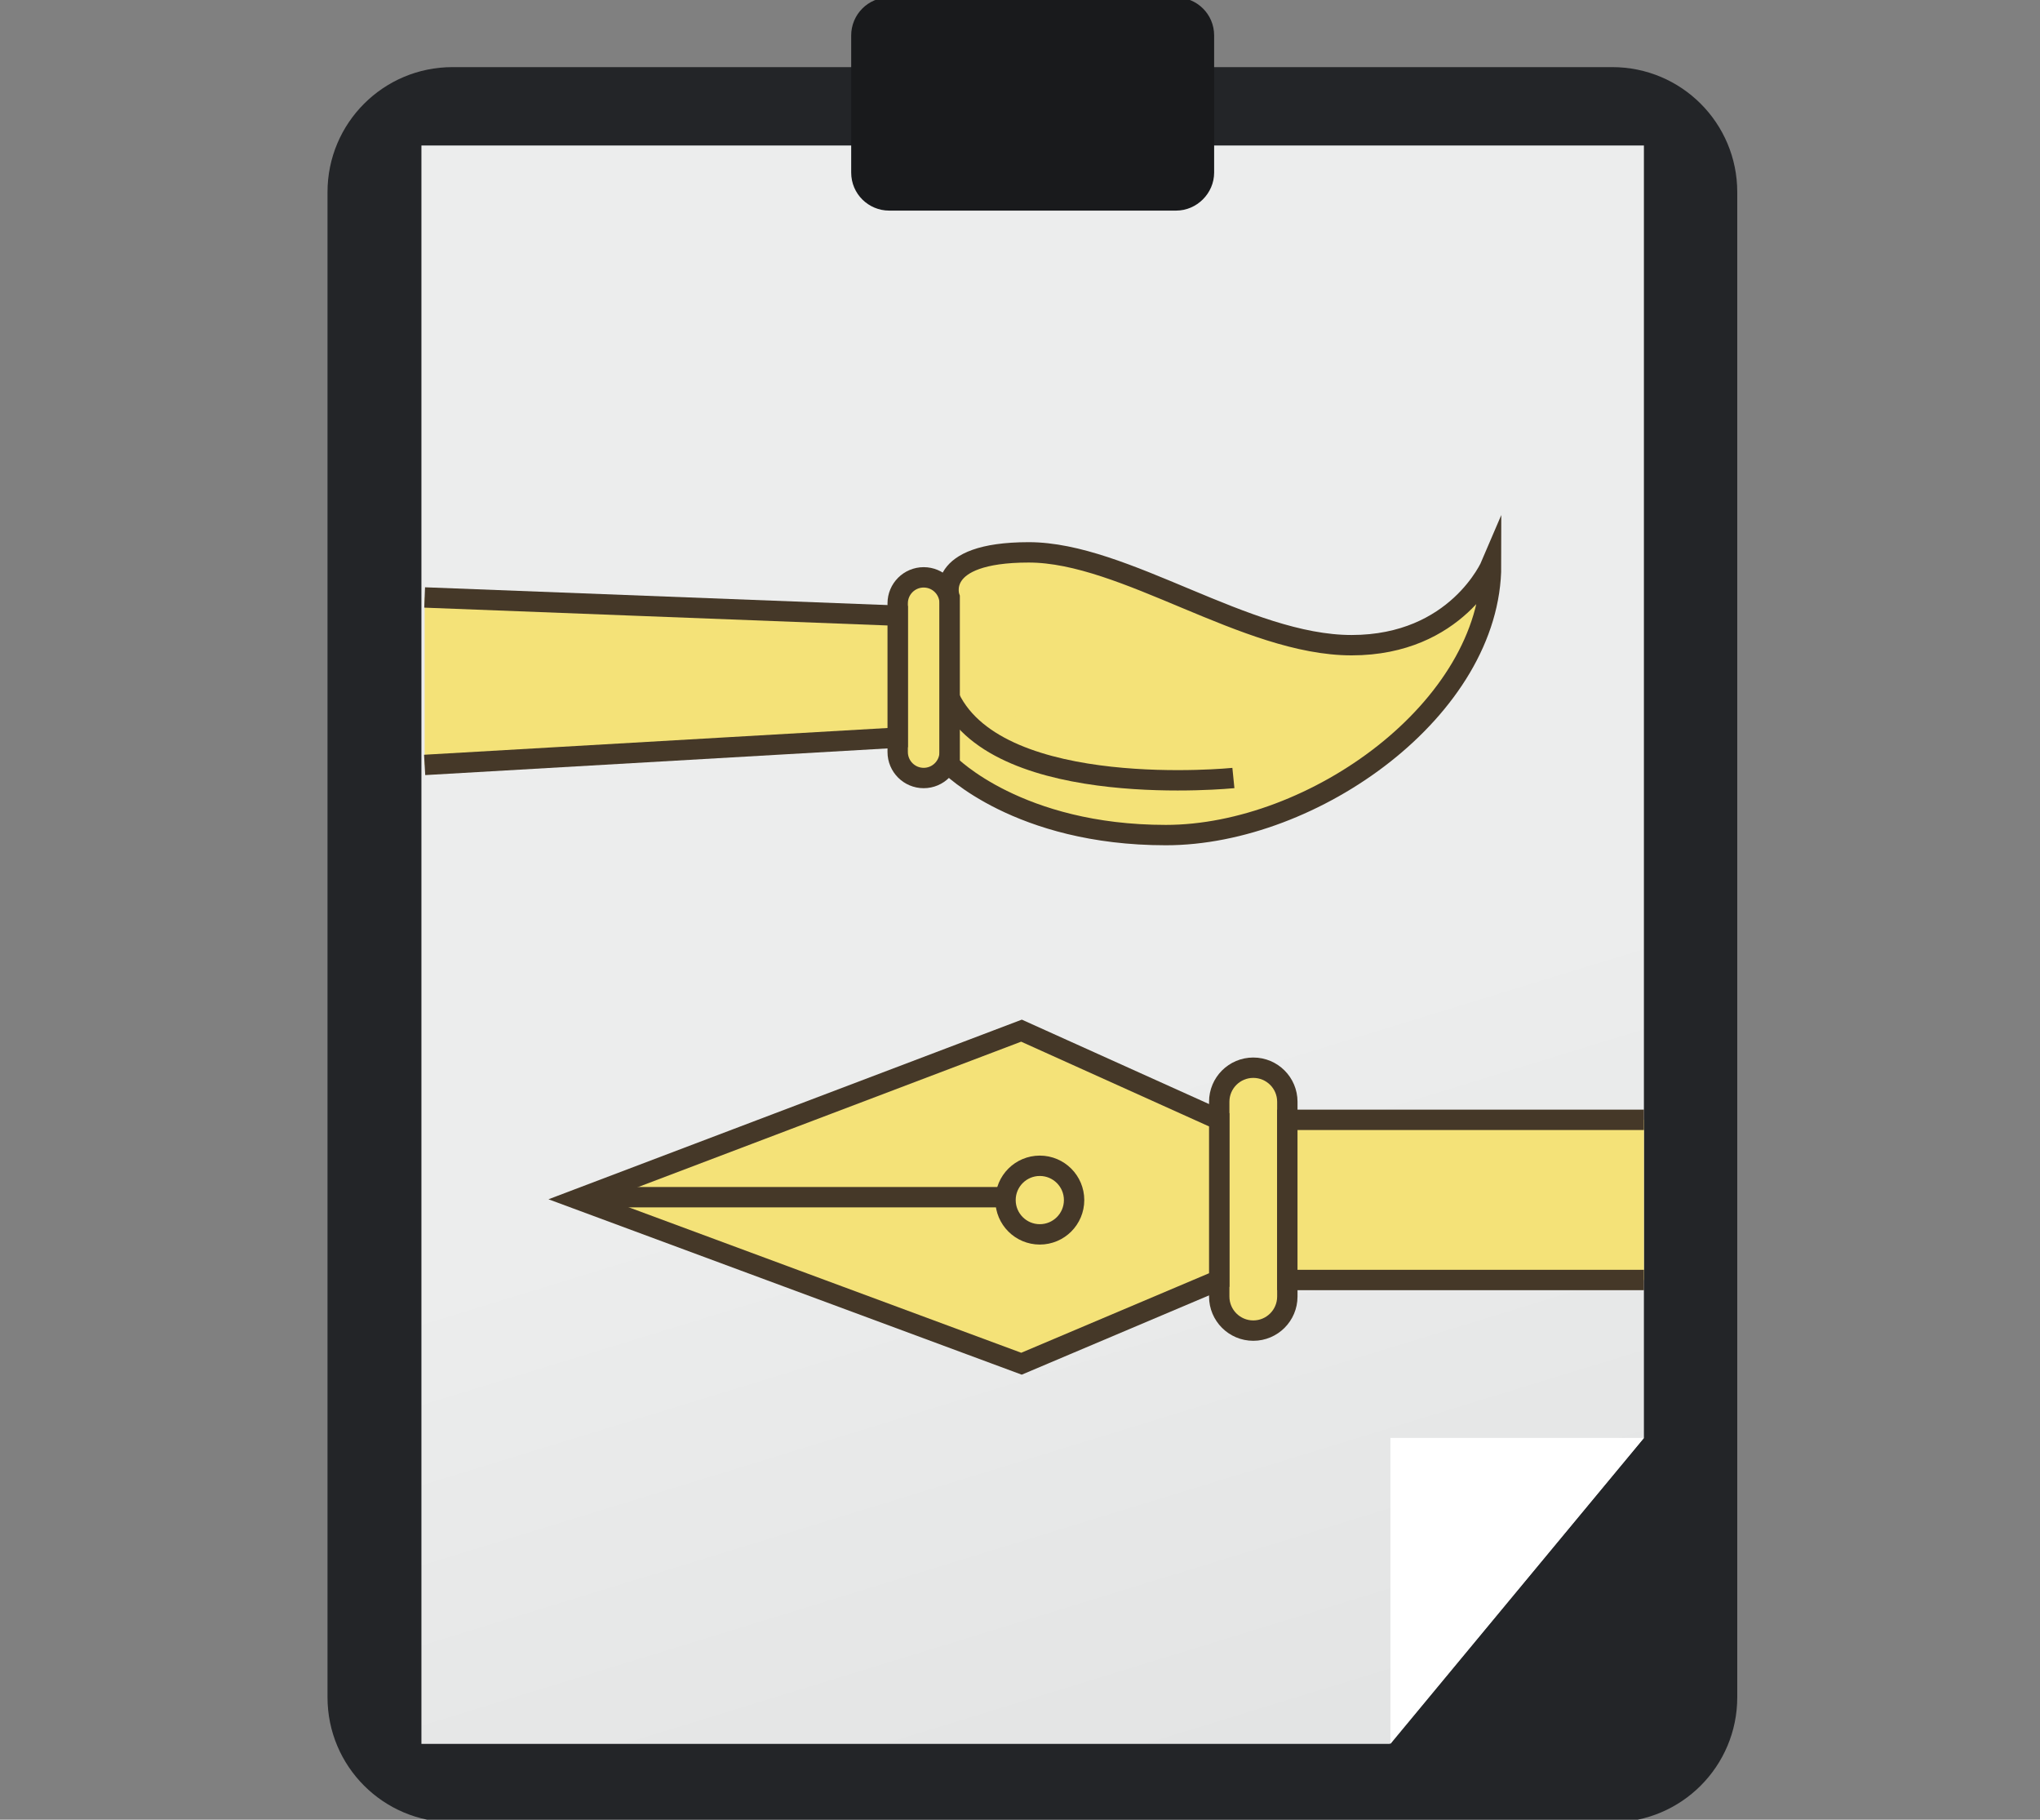
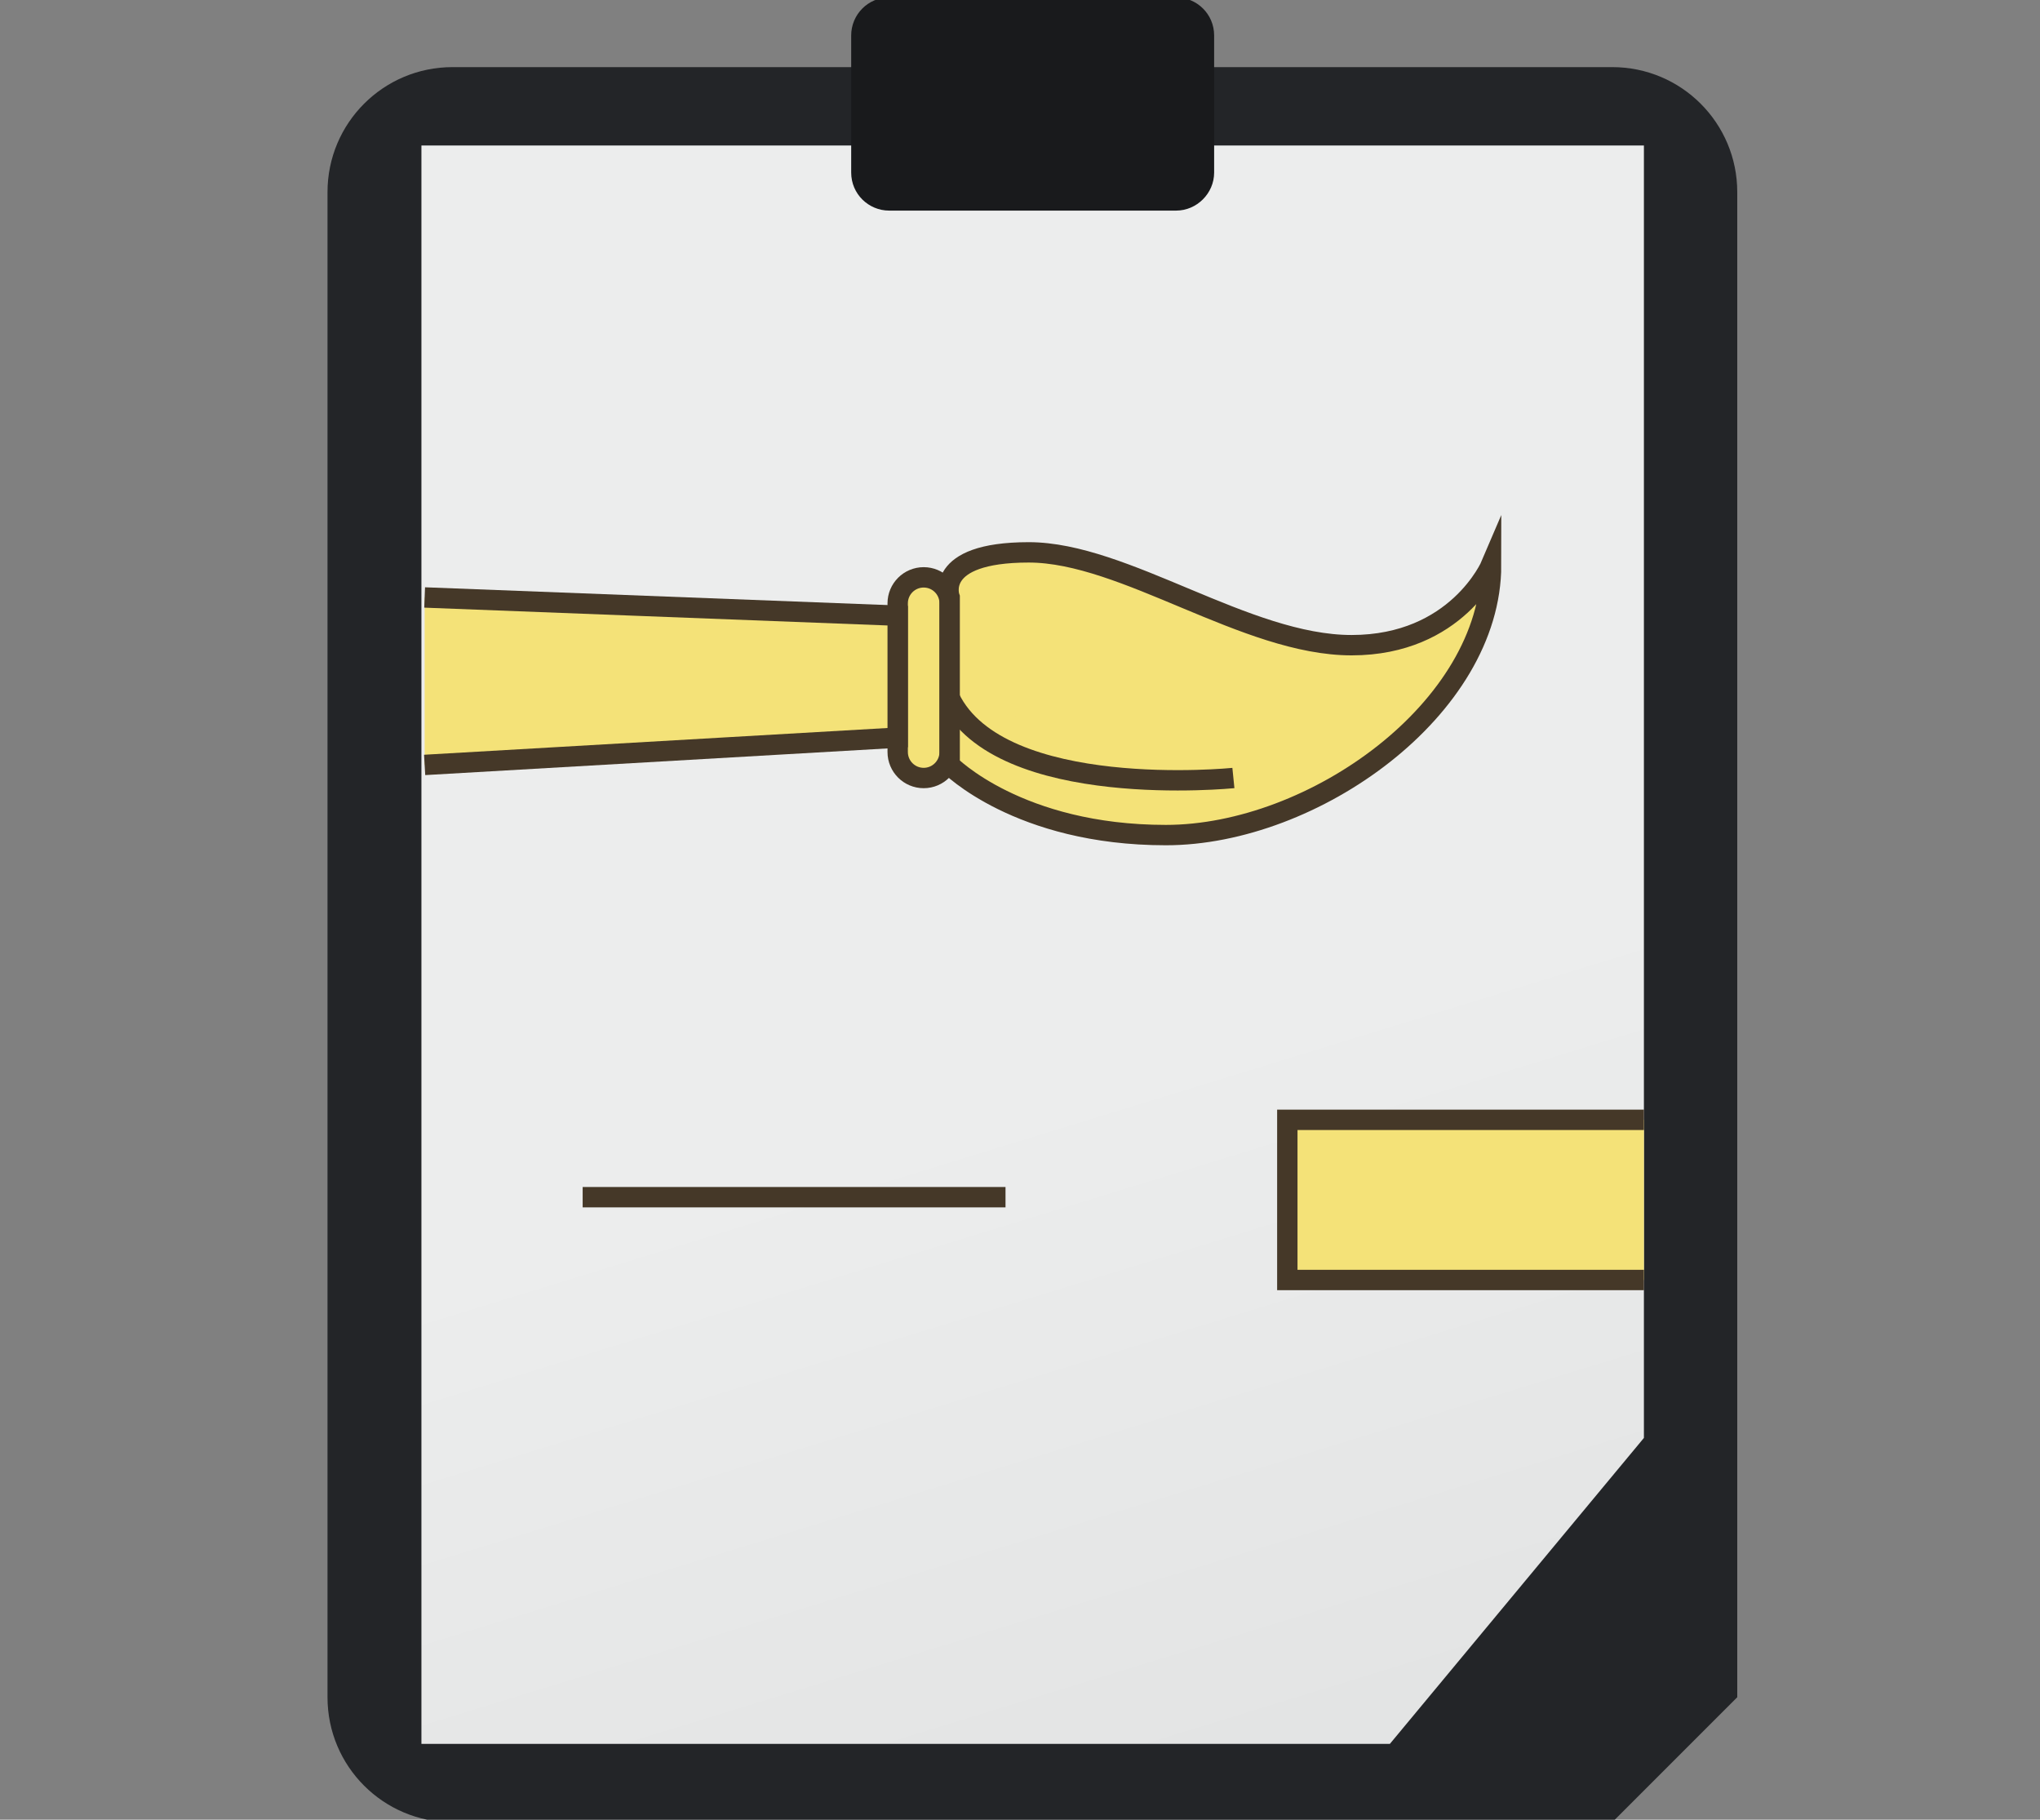
<svg xmlns="http://www.w3.org/2000/svg" version="1.1" id="Layer_1" x="0px" y="0px" width="200.319px" height="178.652px" viewBox="0 0 200.319 178.652" enable-background="new 0 0 200.319 178.652" xml:space="preserve">
  <rect x="0" y="0" width="200.319" height="178.652" fill="#808080" stroke="none" />
  <g>
    <g id="XMLID_222_">
-       <path id="XMLID_237_" fill="#232528" d="M158.313,178.907H44.437c-6.789,0-12.277-5.487-12.277-12.275V18.866    c0-6.789,5.488-12.276,12.277-12.276h113.877c6.789,0,12.277,5.487,12.277,12.276v147.765    C170.591,173.419,165.103,178.907,158.313,178.907z" />
+       <path id="XMLID_237_" fill="#232528" d="M158.313,178.907H44.437c-6.789,0-12.277-5.487-12.277-12.275V18.866    c0-6.789,5.488-12.276,12.277-12.276h113.877c6.789,0,12.277,5.487,12.277,12.276v147.765    z" />
      <linearGradient id="XMLID_2_" gradientUnits="userSpaceOnUse" x1="245.649" y1="916.214" x2="381.429" y2="474.556" gradientTransform="matrix(0.566 0 0 -0.566 -63.724 525.949)">
        <stop offset="0.396" style="stop-color:#ECEDED" />
        <stop offset="1" style="stop-color:#D7D8D8" />
      </linearGradient>
      <polygon id="XMLID_236_" fill="url(#XMLID_2_)" points="136.478,171.213 41.382,171.213 41.382,14.284 161.425,14.284     161.425,141.174   " />
-       <polygon id="XMLID_224_" fill="#FFFFFF" points="136.534,171.213 136.534,141.174 161.425,141.174   " />
      <path id="XMLID_223_" fill="#191A1C" d="M115.489,20.677H87.317c-2.037,0-3.734-1.641-3.734-3.734V3.479    c0-2.037,1.641-3.734,3.734-3.734h28.172c2.037,0,3.734,1.641,3.734,3.734v13.464C119.224,18.979,117.526,20.677,115.489,20.677z" />
    </g>
    <g>
      <path fill="#F4E278" stroke="#453828" stroke-width="2" stroke-miterlimit="10" d="M93.253,73.832V59.235    c0-1.411-1.143-2.552-2.552-2.552s-2.552,1.142-2.552,2.552v14.597c0,1.409,1.143,2.552,2.552,2.552S93.253,75.241,93.253,73.832z    " />
      <polyline fill="#F4E278" stroke="#453828" stroke-width="2" stroke-miterlimit="10" points="41.698,58.658 88.149,60.445     88.149,72.418 41.698,75.099   " />
      <g>
-         <path fill="#F4E278" stroke="#453828" stroke-width="2" stroke-miterlimit="10" d="M119.723,108.168v19.125     c0,1.846,1.496,3.344,3.344,3.344c1.847,0,3.343-1.498,3.343-3.344v-19.125c0-1.846-1.496-3.342-3.343-3.342     C121.219,104.826,119.723,106.322,119.723,108.168z" />
        <polyline fill="#F4E278" stroke="#453828" stroke-width="2" stroke-miterlimit="10" points="161.426,125.668 126.409,125.668      126.409,109.943 161.426,109.943    " />
-         <polygon fill="#F4E278" stroke="#453828" stroke-width="2" stroke-miterlimit="10" points="119.723,125.668 100.306,133.888      56.705,117.732 100.306,101.188 119.723,109.943    " />
-         <circle fill="#F4E278" stroke="#453828" stroke-width="2" stroke-miterlimit="10" cx="102.104" cy="117.822" r="3.367" />
        <line fill="#F4E278" stroke="#453828" stroke-width="2" stroke-miterlimit="10" x1="57.215" y1="117.538" x2="98.737" y2="117.538" />
      </g>
      <path fill="#F4E278" stroke="#453828" stroke-width="2" stroke-miterlimit="10" d="M93.253,75.099c0,0,6.732,6.888,21.232,6.888    s31.934-12.429,31.934-26.514c0,0-3.348,7.87-13.705,7.87s-22.269-9.113-31.693-9.113c-9.426,0-7.768,4.429-7.768,4.429V75.099z" />
      <path fill="#F4E278" stroke="#453828" stroke-width="2" stroke-miterlimit="10" d="M121.114,76.384c0,0-22.919,2.314-27.861-7.863    " />
    </g>
  </g>
</svg>